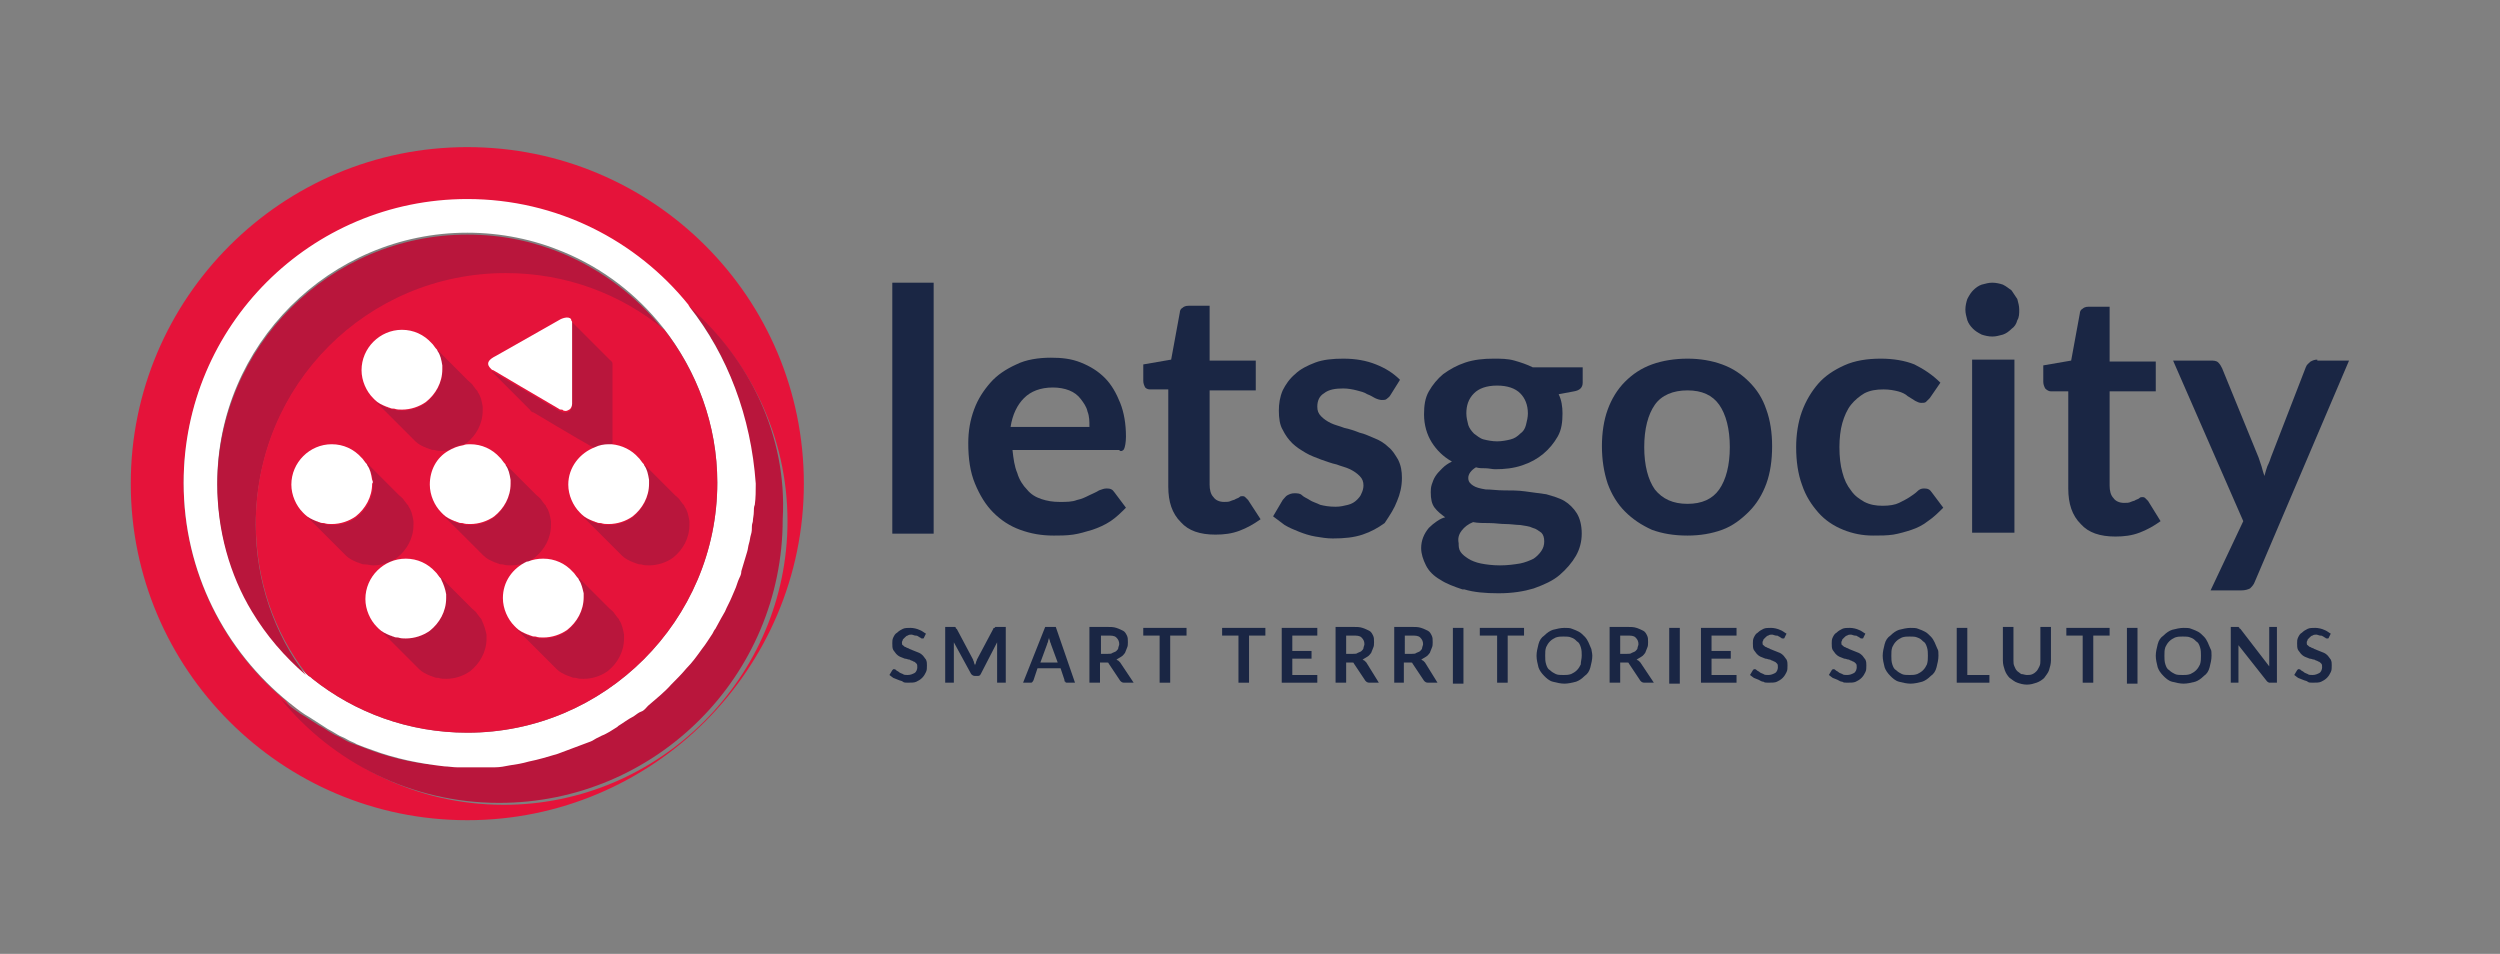
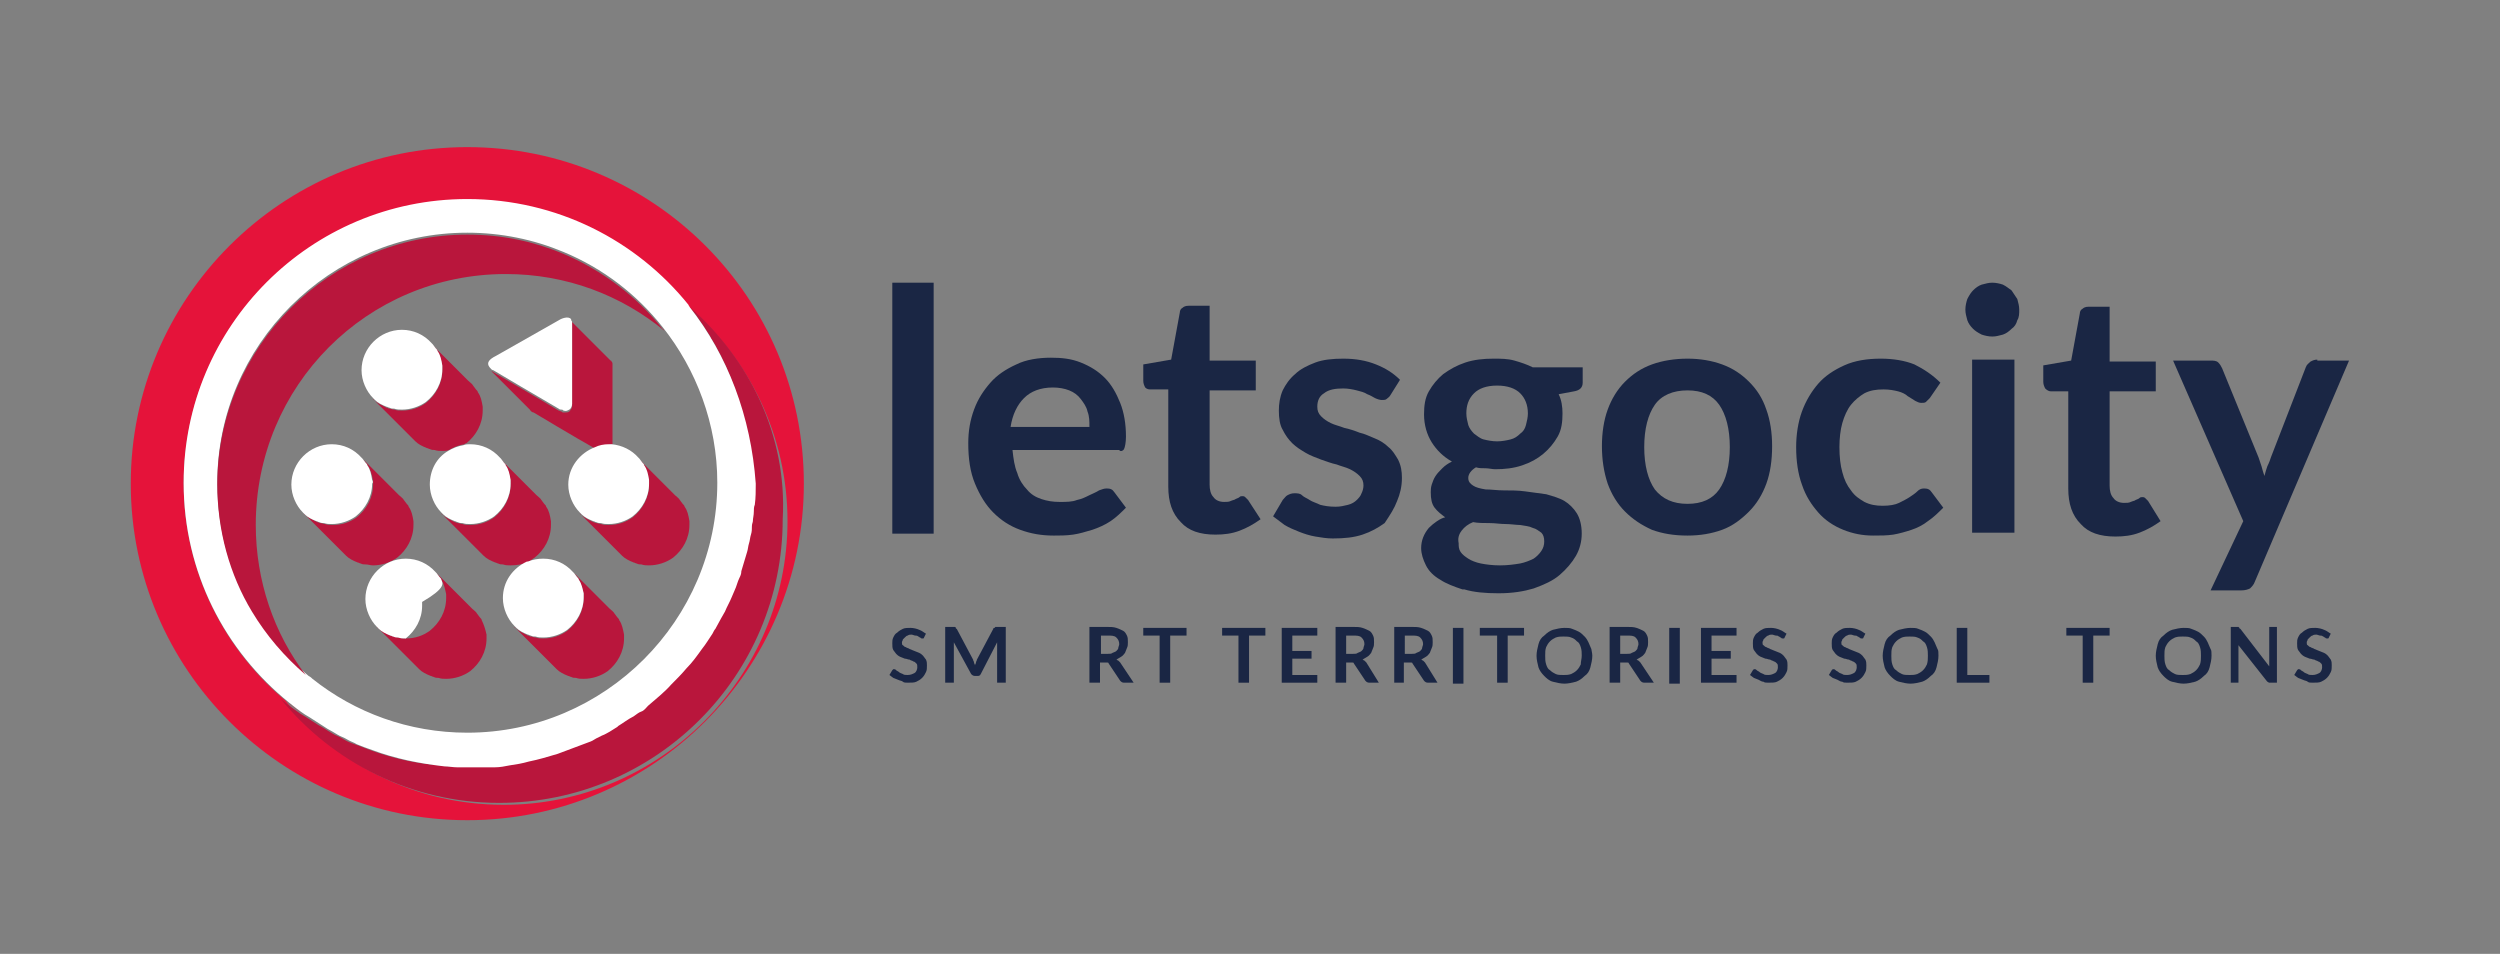
<svg xmlns="http://www.w3.org/2000/svg" version="1.1" id="Calque_1" x="0px" y="0px" viewBox="0 0 260 99.2" style="enable-background:new 0 0 260 99.2;" xml:space="preserve">
  <rect x="0" y="0" width="260" height="99.2" fill="#808080" stroke="none" />
  <style type="text/css">
	.st0{fill:#E5133A;}
	.st1{fill:#B9163C;}
	.st2{fill:#FFFFFF;}
	.st3{fill:#1A2644;}
</style>
  <g>
    <g>
      <path class="st0" d="M48.6,15.3c-19.3,0-35,15.7-35,35c0,19.3,15.7,35,35,35s35-15.7,35-35C83.6,30.9,67.9,15.3,48.6,15.3z     M52.4,83.7c-9.2,0-17.3-4.2-22.7-10.8c0.6,0.5,1.3,1,2,1.5c-0.5-0.4-1.1-0.8-1.6-1.2c-6.7-5.4-11-13.7-11-22.9    c0-16.3,13.2-29.5,29.5-29.5c9.3,0,17.5,4.3,23,11c0,0.1,0.1,0.1,0.1,0.2c4,5,6.4,11.4,6.4,18.3c0,0.7,0,1.5-0.1,2.2    c0.1-0.7,0.1-1.5,0.1-2.2c0-6.9-2.4-13.3-6.4-18.3c6.2,5.4,10.2,13.3,10.2,22.2C81.9,70.4,68.6,83.7,52.4,83.7z" />
      <path class="st1" d="M71.7,31.9c4,5,6.4,11.4,6.4,18.3c0,0.7,0,1.5-0.1,2.2c0,0.2,0,0.5-0.1,0.7c0,0.3-0.1,0.6-0.1,1    c0,0.2-0.1,0.4-0.1,0.5c0,0.3-0.1,0.6-0.1,0.9c-0.1,0.3-0.1,0.6-0.2,0.9c-0.1,0.3-0.1,0.6-0.2,0.9c-0.2,0.7-0.4,1.3-0.6,2    c-0.1,0.2-0.1,0.4-0.2,0.7c-0.2,0.4-0.3,0.9-0.5,1.3c-0.1,0.2-0.2,0.5-0.3,0.7c-0.2,0.5-0.4,1-0.7,1.5c-0.1,0.2-0.2,0.5-0.4,0.7    c-0.2,0.4-0.4,0.7-0.6,1.1c-0.1,0.2-0.2,0.4-0.3,0.5c-0.3,0.5-0.7,1.1-1.1,1.6c-0.5,0.7-1,1.4-1.6,2c-0.5,0.6-1,1.2-1.6,1.7    c-0.8,0.8-1.6,1.5-2.4,2.2c-0.2,0.2-0.5,0.4-0.7,0.6s-0.5,0.4-0.8,0.5c-0.5,0.4-1,0.7-1.6,1c0,0-0.1,0.1-0.1,0.1    c-0.3,0.2-0.5,0.3-0.8,0.5c-0.3,0.2-0.6,0.3-0.8,0.4c-0.2,0.1-0.4,0.2-0.6,0.3c-0.3,0.1-0.5,0.2-0.8,0.4c-0.3,0.1-0.5,0.2-0.8,0.3    c-0.5,0.2-1,0.4-1.6,0.6c-0.3,0.1-0.5,0.2-0.8,0.3c-1,0.3-2,0.6-3,0.8c-0.7,0.1-1.3,0.3-2,0.4c-0.5,0.1-1,0.1-1.5,0.2    c-0.2,0-0.3,0-0.5,0s-0.3,0-0.5,0c-0.3,0-0.5,0-0.8,0c-0.3,0-0.5,0-0.8,0h0h0c-0.2,0-0.4,0-0.7,0c-0.2,0-0.4,0-0.7,0    c-0.4,0-0.9,0-1.3-0.1c-2.6-0.2-5.1-0.8-7.5-1.7c-0.5-0.2-1-0.4-1.6-0.6c-0.3-0.1-0.7-0.3-1-0.5c-0.3-0.2-0.7-0.3-1-0.5    c-0.2-0.1-0.3-0.2-0.5-0.3c-0.3-0.2-0.6-0.4-1-0.6c-0.5-0.3-0.9-0.6-1.4-0.9c-0.2-0.1-0.3-0.2-0.5-0.3c0,0,0,0,0,0    c-0.7-0.5-1.4-1-2-1.5c5.4,6.6,13.6,10.8,22.7,10.8c16.3,0,29.5-13.2,29.5-29.5C81.9,45.3,77.9,37.3,71.7,31.9z" />
      <path class="st2" d="M71.7,31.9c0-0.1-0.1-0.1-0.1-0.2c-5.4-6.7-13.7-11-23-11c-16.3,0-29.5,13.2-29.5,29.5    c0,9.3,4.3,17.5,11,22.9c0.5,0.4,1,0.8,1.6,1.2c0,0,0,0,0,0c0.2,0.1,0.3,0.2,0.5,0.3c0.5,0.3,0.9,0.6,1.4,0.9    c0.3,0.2,0.6,0.4,1,0.6c0.2,0.1,0.3,0.2,0.5,0.3c0.3,0.2,0.7,0.3,1,0.5c0.3,0.2,0.7,0.3,1,0.5c0.5,0.2,1,0.4,1.6,0.6    c2.4,0.9,4.9,1.4,7.5,1.7c0.4,0,0.9,0.1,1.3,0.1c0.2,0,0.4,0,0.7,0c0.2,0,0.4,0,0.7,0c0.3,0,0.5,0,0.8,0c0.3,0,0.5,0,0.8,0    c0.2,0,0.3,0,0.5,0s0.3,0,0.5,0c0.5,0,1-0.1,1.5-0.2c0.7-0.1,1.3-0.2,2-0.4c1-0.2,2-0.5,3-0.8c0.3-0.1,0.5-0.2,0.8-0.3    c0.5-0.2,1.1-0.4,1.6-0.6c0.3-0.1,0.5-0.2,0.8-0.3c0.3-0.1,0.5-0.2,0.8-0.4c0.2-0.1,0.4-0.2,0.6-0.3c0.3-0.1,0.6-0.3,0.8-0.4    c0.3-0.2,0.5-0.3,0.8-0.5c0,0,0.1-0.1,0.1-0.1c0.5-0.3,1-0.7,1.6-1c0.3-0.2,0.5-0.4,0.8-0.5s0.5-0.4,0.7-0.6    c0.8-0.7,1.7-1.4,2.4-2.2c0.5-0.5,1.1-1.1,1.6-1.7c0.6-0.6,1.1-1.3,1.6-2c0.4-0.5,0.7-1,1.1-1.6c0.1-0.2,0.2-0.4,0.3-0.5    c0.2-0.4,0.4-0.7,0.6-1.1c0.1-0.2,0.3-0.5,0.4-0.7c0.2-0.5,0.5-1,0.7-1.5c0.1-0.2,0.2-0.5,0.3-0.7c0.2-0.4,0.3-0.9,0.5-1.3    c0.1-0.2,0.2-0.4,0.2-0.7c0.2-0.7,0.4-1.3,0.6-2c0.1-0.3,0.1-0.6,0.2-0.9c0.1-0.3,0.1-0.6,0.2-0.9c0.1-0.3,0.1-0.6,0.1-0.9    c0-0.2,0.1-0.4,0.1-0.5c0-0.3,0.1-0.6,0.1-1c0-0.2,0-0.5,0.1-0.7c0.1-0.7,0.1-1.5,0.1-2.2C78.1,43.3,75.7,37,71.7,31.9z     M32.5,70.6c-0.1-0.1-0.2-0.2-0.4-0.3c-2.3-1.9-4.3-4.2-5.9-6.9c-2.3-3.9-3.6-8.4-3.6-13.2c0-14.3,11.7-26,26-26    c3.5,0,6.9,0.7,10,2c0,0,0,0,0,0c4.1,1.7,7.6,4.4,10.3,7.8c3.5,4.4,5.7,10.1,5.7,16.2c0,14.3-11.7,26-26,26    C42.5,76.2,36.9,74.1,32.5,70.6z" />
      <path class="st1" d="M52.6,28.5c6.3,0,12,2.2,16.5,5.9c-0.1-0.1-0.1-0.2-0.2-0.2c-2.7-3.4-6.3-6.1-10.3-7.8c0,0,0,0,0,0    c-3.1-1.3-6.4-2-10-2c-14.3,0-26,11.7-26,26c0,4.8,1.3,9.4,3.6,13.2c1.5,2.5,3.4,4.7,5.6,6.6c-3.3-4.3-5.2-9.8-5.2-15.6    C26.6,40.1,38.2,28.5,52.6,28.5z" />
-       <path class="st0" d="M32.5,70.6c4.4,3.5,10,5.6,16.1,5.6c14.3,0,26-11.7,26-26c0-6-2.1-11.5-5.5-15.9c-4.5-3.7-10.2-5.9-16.5-5.9    c-14.4,0-26,11.6-26,26c0,5.9,1.9,11.3,5.2,15.6c0.1,0.1,0.2,0.2,0.3,0.3C32.3,70.4,32.4,70.5,32.5,70.6z" />
      <path class="st1" d="M63.7,46.2C63.7,46.2,63.7,46.2,63.7,46.2l0-8.1c0-0.1,0-0.2,0-0.3c0-0.1-0.1-0.2-0.1-0.2c0,0,0,0,0,0l0,0    l0,0c0,0,0-0.1-0.1-0.1l-4.1-4.1l0,0c0,0,0,0,0,0.1c0,0.1,0.1,0.1,0.1,0.2c0,0.1,0,0.2,0,0.3v8.1c0,0,0,0,0,0.1    c0,0.2-0.1,0.4-0.3,0.6c-0.1,0.1-0.3,0.1-0.6,0.1c-0.1,0-0.1,0-0.2-0.1c0,0,0,0,0,0c-0.1,0-0.2-0.1-0.3-0.1c-1.3-0.8-6.8-4-6.8-4    s0,0,0,0c0,0-0.1-0.1-0.2-0.1l4,4c0.1,0.2,0.3,0.3,0.4,0.3c0,0,0,0,0,0s4.5,2.7,6.3,3.7c0.4-0.2,0.9-0.3,1.4-0.3    C63.4,46.2,63.6,46.2,63.7,46.2z" />
      <path class="st1" d="M48.5,46.1c1-0.8,1.7-2,1.7-3.4c0-0.2,0-0.3,0-0.4c-0.1-0.6-0.2-1.1-0.5-1.5c0-0.1-0.1-0.2-0.2-0.3    c-0.1-0.1-0.2-0.3-0.3-0.4c-0.1-0.2-0.3-0.3-0.5-0.5l-3.8-3.8c0,0,0.1,0.1,0.1,0.1c0.1,0.1,0.2,0.3,0.3,0.4    c0.1,0.1,0.1,0.2,0.2,0.3c0.3,0.5,0.4,1,0.5,1.5c0,0.1,0,0.3,0,0.4c0,1.4-0.7,2.6-1.7,3.4c-0.7,0.5-1.5,0.8-2.5,0.8    c-0.3,0-0.5,0-0.8-0.1c-0.2,0-0.3-0.1-0.5-0.1c-0.1,0-0.2-0.1-0.3-0.1c0,0,0,0,0,0c-0.4-0.2-0.8-0.4-1.2-0.7    c-0.1-0.1-0.2-0.1-0.2-0.2l0,0l4.1,4.1c0.1,0.1,0.2,0.2,0.3,0.3c0.3,0.3,0.7,0.5,1.2,0.7c0,0,0,0,0,0c0.1,0,0.2,0.1,0.3,0.1    c0.2,0.1,0.3,0.1,0.5,0.1c0.3,0.1,0.5,0.1,0.8,0.1c0.2,0,0.5,0,0.7-0.1c0.5-0.3,1-0.5,1.6-0.6C48.3,46.2,48.4,46.1,48.5,46.1z" />
      <path class="st1" d="M38.8,58.8c0.9,0,1.8-0.3,2.5-0.8c1-0.8,1.7-2,1.7-3.4c0-0.2,0-0.3,0-0.4c-0.1-0.6-0.2-1.1-0.5-1.5    c0-0.1-0.1-0.2-0.2-0.3c-0.1-0.1-0.2-0.3-0.3-0.4c-0.1-0.2-0.3-0.3-0.5-0.5l-3.8-3.8c0,0,0.1,0.1,0.1,0.1c0.1,0.1,0.2,0.3,0.3,0.4    c0.1,0.1,0.1,0.2,0.2,0.3c0.3,0.5,0.4,1,0.5,1.5c0,0.1,0,0.3,0,0.4c0,1.4-0.7,2.6-1.7,3.4c-0.7,0.5-1.5,0.8-2.5,0.8    c-0.3,0-0.5,0-0.8-0.1c-0.2,0-0.3-0.1-0.5-0.1c-0.1,0-0.2-0.1-0.3-0.1c0,0,0,0,0,0c-0.4-0.2-0.8-0.4-1.2-0.7    c-0.1-0.1-0.2-0.1-0.2-0.2l0,0l4.1,4.1c0.1,0.1,0.2,0.2,0.3,0.3c0.3,0.3,0.7,0.5,1.2,0.7c0,0,0,0,0,0c0.1,0,0.2,0.1,0.3,0.1    c0.2,0.1,0.3,0.1,0.5,0.1C38.3,58.7,38.5,58.8,38.8,58.8z" />
      <path class="st1" d="M50.1,64.5c0-0.1-0.1-0.2-0.2-0.3c-0.1-0.1-0.2-0.3-0.3-0.4c-0.1-0.2-0.3-0.3-0.5-0.5l-3.8-3.8    c0,0,0.1,0.1,0.1,0.1c0.1,0.1,0.2,0.3,0.3,0.4c0.1,0.1,0.1,0.2,0.2,0.3c0.3,0.5,0.4,1,0.5,1.5c0,0.1,0,0.3,0,0.4    c0,1.4-0.7,2.6-1.7,3.4c-0.7,0.5-1.5,0.8-2.5,0.8c-0.3,0-0.5,0-0.8-0.1c-0.2,0-0.3-0.1-0.5-0.1c-0.1,0-0.2-0.1-0.3-0.1    c0,0,0,0,0,0c-0.4-0.2-0.8-0.4-1.2-0.7c-0.1-0.1-0.2-0.1-0.2-0.2l0,0l4.1,4.1c0.1,0.1,0.2,0.2,0.3,0.3c0.3,0.3,0.7,0.5,1.2,0.7    c0,0,0,0,0,0c0.1,0,0.2,0.1,0.3,0.1c0.2,0.1,0.3,0.1,0.5,0.1c0.3,0.1,0.5,0.1,0.8,0.1c0.9,0,1.8-0.3,2.5-0.8c1-0.8,1.7-2,1.7-3.4    c0-0.2,0-0.3,0-0.4C50.5,65.5,50.3,64.9,50.1,64.5z" />
      <path class="st1" d="M71.7,54.2c-0.1-0.6-0.2-1.1-0.5-1.5c0-0.1-0.1-0.2-0.2-0.3c-0.1-0.1-0.2-0.3-0.3-0.4    c-0.1-0.2-0.3-0.3-0.5-0.5l-3.8-3.8c0,0,0.1,0.1,0.1,0.1c0.1,0.1,0.2,0.3,0.3,0.4c0.1,0.1,0.1,0.2,0.2,0.3c0.3,0.5,0.4,1,0.5,1.5    c0,0.1,0,0.3,0,0.4c0,1.4-0.7,2.6-1.7,3.4c-0.7,0.5-1.5,0.8-2.5,0.8c-0.3,0-0.5,0-0.8-0.1c-0.2,0-0.3-0.1-0.5-0.1    c-0.1,0-0.2-0.1-0.3-0.1c0,0,0,0,0,0c-0.4-0.2-0.8-0.4-1.2-0.7c-0.1-0.1-0.2-0.1-0.2-0.2l0,0l4.1,4.1c0.1,0.1,0.2,0.2,0.3,0.3    c0.3,0.3,0.7,0.5,1.2,0.7c0,0,0,0,0,0c0.1,0,0.2,0.1,0.3,0.1c0.2,0.1,0.3,0.1,0.5,0.1c0.3,0.1,0.5,0.1,0.8,0.1    c0.9,0,1.8-0.3,2.5-0.8c1-0.8,1.7-2,1.7-3.4C71.7,54.5,71.7,54.3,71.7,54.2z" />
      <path class="st1" d="M55.6,58c1-0.8,1.7-2,1.7-3.4c0-0.2,0-0.3,0-0.4c-0.1-0.6-0.2-1.1-0.5-1.5c0-0.1-0.1-0.2-0.2-0.3    c-0.1-0.1-0.2-0.3-0.3-0.4c-0.1-0.2-0.3-0.3-0.5-0.5l-3.8-3.8c0,0,0.1,0.1,0.1,0.1c0.1,0.1,0.2,0.3,0.3,0.4    c0.1,0.1,0.1,0.2,0.2,0.3c0.3,0.5,0.4,1,0.5,1.5c0,0.1,0,0.3,0,0.4c0,1.4-0.7,2.6-1.7,3.4c-0.7,0.5-1.5,0.8-2.5,0.8    c-0.3,0-0.5,0-0.8-0.1c-0.2,0-0.3-0.1-0.5-0.1c-0.1,0-0.2-0.1-0.3-0.1c0,0,0,0,0,0c-0.4-0.2-0.8-0.4-1.2-0.7    c-0.1-0.1-0.2-0.1-0.2-0.2l0,0l4.1,4.1c0.1,0.1,0.2,0.2,0.3,0.3c0.3,0.3,0.7,0.5,1.2,0.7c0,0,0,0,0,0c0.1,0,0.2,0.1,0.3,0.1    c0.2,0.1,0.3,0.1,0.5,0.1c0.3,0.1,0.5,0.1,0.8,0.1c0.6,0,1.2-0.1,1.7-0.3c0,0,0.1,0,0.1,0C55.2,58.3,55.4,58.1,55.6,58z" />
      <path class="st1" d="M64.4,64.5c0-0.1-0.1-0.2-0.2-0.3c-0.1-0.1-0.2-0.3-0.3-0.4c-0.1-0.2-0.3-0.3-0.5-0.5l-3.8-3.8    c0,0,0.1,0.1,0.1,0.1c0.1,0.1,0.2,0.3,0.3,0.4c0.1,0.1,0.1,0.2,0.2,0.3c0.3,0.5,0.4,1,0.5,1.5c0,0.1,0,0.3,0,0.4    c0,1.4-0.7,2.6-1.7,3.4c-0.7,0.5-1.5,0.8-2.5,0.8c-0.3,0-0.5,0-0.8-0.1c-0.2,0-0.3-0.1-0.5-0.1c-0.1,0-0.2-0.1-0.3-0.1    c0,0,0,0,0,0c-0.4-0.2-0.8-0.4-1.2-0.7c-0.1-0.1-0.2-0.1-0.2-0.2l0,0l4.1,4.1c0.1,0.1,0.2,0.2,0.3,0.3c0.3,0.3,0.7,0.5,1.2,0.7    c0,0,0,0,0,0c0.1,0,0.2,0.1,0.3,0.1c0.2,0.1,0.3,0.1,0.5,0.1c0.3,0.1,0.5,0.1,0.8,0.1c0.9,0,1.8-0.3,2.5-0.8c1-0.8,1.7-2,1.7-3.4    c0-0.2,0-0.3,0-0.4C64.8,65.5,64.7,64.9,64.4,64.5z" />
      <g>
        <path class="st2" d="M39,41.6c0.3,0.3,0.7,0.5,1.2,0.7c0,0,0,0,0,0c0.1,0,0.2,0.1,0.3,0.1c0.2,0.1,0.3,0.1,0.5,0.1     c0.3,0.1,0.5,0.1,0.8,0.1c0.9,0,1.8-0.3,2.5-0.8c1-0.8,1.7-2,1.7-3.4c0-0.2,0-0.3,0-0.4c-0.1-0.6-0.2-1.1-0.5-1.5     c0-0.1-0.1-0.2-0.2-0.3c-0.1-0.1-0.2-0.3-0.3-0.4c0,0-0.1-0.1-0.1-0.1c-0.8-0.9-1.9-1.4-3.1-1.4c-2.3,0-4.2,1.9-4.2,4.2     c0,1.1,0.5,2.2,1.2,2.9C38.9,41.5,39,41.6,39,41.6z" />
        <path class="st2" d="M38.7,49.9c-0.1-0.6-0.2-1.1-0.5-1.5c0-0.1-0.1-0.2-0.2-0.3c-0.1-0.1-0.2-0.3-0.3-0.4c0,0-0.1-0.1-0.1-0.1     c-0.8-0.9-1.9-1.4-3.1-1.4c-2.3,0-4.2,1.9-4.2,4.2c0,1.1,0.5,2.2,1.2,2.9c0.1,0.1,0.1,0.1,0.2,0.2c0.3,0.3,0.7,0.5,1.2,0.7     c0,0,0,0,0,0c0.1,0,0.2,0.1,0.3,0.1c0.2,0.1,0.3,0.1,0.5,0.1c0.3,0.1,0.5,0.1,0.8,0.1c0.9,0,1.8-0.3,2.5-0.8c1-0.8,1.7-2,1.7-3.4     C38.8,50.2,38.8,50.1,38.7,49.9z" />
-         <path class="st2" d="M45.9,60.3c0-0.1-0.1-0.2-0.2-0.3c-0.1-0.1-0.2-0.3-0.3-0.4c0,0-0.1-0.1-0.1-0.1c-0.8-0.9-1.9-1.4-3.1-1.4     c-2.3,0-4.2,1.9-4.2,4.2c0,1.1,0.5,2.2,1.2,2.9c0.1,0.1,0.1,0.1,0.2,0.2c0.3,0.3,0.7,0.5,1.2,0.7c0,0,0,0,0,0     c0.1,0,0.2,0.1,0.3,0.1c0.2,0.1,0.3,0.1,0.5,0.1c0.3,0.1,0.5,0.1,0.8,0.1c0.9,0,1.8-0.3,2.5-0.8c1-0.8,1.7-2,1.7-3.4     c0-0.2,0-0.3,0-0.4C46.3,61.2,46.1,60.7,45.9,60.3z" />
+         <path class="st2" d="M45.9,60.3c0-0.1-0.1-0.2-0.2-0.3c-0.1-0.1-0.2-0.3-0.3-0.4c0,0-0.1-0.1-0.1-0.1c-0.8-0.9-1.9-1.4-3.1-1.4     c-2.3,0-4.2,1.9-4.2,4.2c0,1.1,0.5,2.2,1.2,2.9c0.1,0.1,0.1,0.1,0.2,0.2c0.3,0.3,0.7,0.5,1.2,0.7c0,0,0,0,0,0     c0.1,0,0.2,0.1,0.3,0.1c0.2,0.1,0.3,0.1,0.5,0.1c0.3,0.1,0.5,0.1,0.8,0.1c1-0.8,1.7-2,1.7-3.4     c0-0.2,0-0.3,0-0.4C46.3,61.2,46.1,60.7,45.9,60.3z" />
        <path class="st2" d="M67.5,49.9c-0.1-0.6-0.2-1.1-0.5-1.5c0-0.1-0.1-0.2-0.2-0.3c-0.1-0.1-0.2-0.3-0.3-0.4c0,0-0.1-0.1-0.1-0.1     c-0.7-0.8-1.7-1.3-2.8-1.4c-0.1,0-0.2,0-0.3,0c-0.5,0-1,0.1-1.4,0.3c-1.6,0.6-2.8,2.1-2.8,3.9c0,1.1,0.5,2.2,1.2,2.9     c0.1,0.1,0.1,0.1,0.2,0.2c0.3,0.3,0.7,0.5,1.2,0.7c0,0,0,0,0,0c0.1,0,0.2,0.1,0.3,0.1c0.2,0.1,0.3,0.1,0.5,0.1     c0.3,0.1,0.5,0.1,0.8,0.1c0.9,0,1.8-0.3,2.5-0.8c1-0.8,1.7-2,1.7-3.4C67.5,50.2,67.5,50.1,67.5,49.9z" />
        <path class="st2" d="M50.8,38c0.1,0.2,0.2,0.3,0.3,0.4c0.1,0.1,0.2,0.1,0.2,0.1c0,0,0,0,0,0s5.4,3.2,6.8,4     c0.1,0.1,0.2,0.1,0.3,0.1c0,0,0,0,0,0c0.1,0,0.1,0,0.2,0.1c0.3,0.1,0.4,0,0.6-0.1c0.2-0.1,0.3-0.4,0.3-0.6c0-0.1,0-0.1,0-0.1     v-8.1c0-0.1,0-0.2,0-0.3c0-0.1-0.1-0.2-0.1-0.2c0,0,0,0,0-0.1c-0.3-0.4-1.1,0-1.1,0l-6.7,3.8C50.8,37.4,50.7,37.7,50.8,38     C50.8,38,50.8,38,50.8,38z" />
        <path class="st2" d="M53.1,49.9c-0.1-0.6-0.2-1.1-0.5-1.5c0-0.1-0.1-0.2-0.2-0.3c-0.1-0.1-0.2-0.3-0.3-0.4c0,0-0.1-0.1-0.1-0.1     c-0.8-0.9-1.9-1.4-3.1-1.4c-0.2,0-0.5,0-0.7,0.1c-0.6,0.1-1.1,0.3-1.6,0.6c-1.2,0.7-1.9,2-1.9,3.5c0,1.1,0.5,2.2,1.2,2.9     c0.1,0.1,0.1,0.1,0.2,0.2c0.3,0.3,0.7,0.5,1.2,0.7c0,0,0,0,0,0c0.1,0,0.2,0.1,0.3,0.1c0.2,0.1,0.3,0.1,0.5,0.1     c0.3,0.1,0.5,0.1,0.8,0.1c0.9,0,1.8-0.3,2.5-0.8c1-0.8,1.7-2,1.7-3.4C53.1,50.2,53.1,50.1,53.1,49.9z" />
        <path class="st2" d="M60.2,60.3c0-0.1-0.1-0.2-0.2-0.3c-0.1-0.1-0.2-0.3-0.3-0.4c0,0-0.1-0.1-0.1-0.1c-0.8-0.9-1.9-1.4-3.1-1.4     c-0.6,0-1.1,0.1-1.6,0.3c0,0-0.1,0-0.1,0c-1.5,0.7-2.5,2.1-2.5,3.8c0,1.1,0.5,2.2,1.2,2.9c0.1,0.1,0.1,0.1,0.2,0.2     c0.3,0.3,0.7,0.5,1.2,0.7c0,0,0,0,0,0c0.1,0,0.2,0.1,0.3,0.1c0.2,0.1,0.3,0.1,0.5,0.1c0.3,0.1,0.5,0.1,0.8,0.1     c0.9,0,1.8-0.3,2.5-0.8c1-0.8,1.7-2,1.7-3.4c0-0.2,0-0.3,0-0.4C60.6,61.3,60.5,60.7,60.2,60.3z" />
      </g>
    </g>
    <g>
      <rect x="92.8" y="29.4" class="st3" width="4.3" height="26.1" />
      <path class="st3" d="M116.9,46.7c0.1-0.2,0.2-0.7,0.2-1.3c0-1.3-0.2-2.5-0.6-3.5c-0.4-1-0.9-1.9-1.6-2.6c-0.7-0.7-1.5-1.2-2.5-1.6    c-1-0.4-2-0.5-3.1-0.5c-1.3,0-2.6,0.2-3.6,0.7c-1.1,0.5-2,1.1-2.7,1.9c-0.7,0.8-1.3,1.7-1.7,2.8c-0.4,1.1-0.6,2.2-0.6,3.5    c0,1.6,0.2,3,0.7,4.2c0.5,1.2,1.1,2.2,1.9,3c0.8,0.8,1.7,1.4,2.8,1.8c1.1,0.4,2.2,0.6,3.5,0.6c0.6,0,1.3,0,2-0.1    c0.7-0.1,1.3-0.3,2-0.5c0.6-0.2,1.3-0.5,1.9-0.9c0.6-0.4,1.1-0.9,1.6-1.4l-1.2-1.6c-0.2-0.3-0.4-0.4-0.8-0.4    c-0.3,0-0.5,0.1-0.8,0.2c-0.3,0.2-0.6,0.3-1,0.5c-0.4,0.2-0.8,0.4-1.3,0.5c-0.5,0.2-1.1,0.2-1.8,0.2c-0.7,0-1.3-0.1-1.9-0.3    c-0.6-0.2-1.1-0.5-1.5-1c-0.4-0.4-0.8-1-1-1.7c-0.3-0.7-0.4-1.5-0.5-2.4h11.1C116.5,47,116.8,46.9,116.9,46.7 M105.1,44.4    c0.2-1.3,0.7-2.3,1.4-3c0.7-0.7,1.7-1.1,3-1.1c0.6,0,1.2,0.1,1.7,0.3c0.5,0.2,0.9,0.5,1.2,0.9c0.3,0.4,0.6,0.8,0.7,1.3    c0.2,0.5,0.2,1,0.2,1.6H105.1z" />
      <path class="st3" d="M129.8,52c-0.1-0.1-0.2-0.2-0.3-0.3c-0.1-0.1-0.2-0.1-0.3-0.1c-0.1,0-0.2,0-0.3,0.1c-0.1,0.1-0.2,0.1-0.4,0.2    c-0.1,0.1-0.3,0.1-0.5,0.2c-0.2,0.1-0.4,0.1-0.7,0.1c-0.5,0-0.9-0.2-1.1-0.5c-0.3-0.3-0.4-0.8-0.4-1.3v-9.8h4.8v-3.1h-4.8v-5.7    h-2.2c-0.3,0-0.5,0.1-0.6,0.2c-0.2,0.1-0.3,0.3-0.3,0.5l-0.9,4.9l-2.9,0.5v1.7c0,0.3,0.1,0.5,0.2,0.7c0.2,0.2,0.4,0.2,0.6,0.2h1.8    v10.1c0,1.6,0.4,2.8,1.3,3.7c0.8,0.9,2,1.3,3.6,1.3c0.9,0,1.7-0.1,2.5-0.4c0.8-0.3,1.5-0.7,2.2-1.2L129.8,52z" />
      <path class="st3" d="M145.3,52.1c0.3-0.7,0.5-1.5,0.5-2.4c0-0.7-0.1-1.3-0.4-1.9c-0.3-0.5-0.6-1-1-1.3c-0.4-0.4-0.9-0.7-1.4-0.9    c-0.5-0.2-1.1-0.5-1.6-0.6c-0.5-0.2-1.1-0.4-1.6-0.5c-0.5-0.2-1-0.3-1.4-0.5c-0.4-0.2-0.7-0.4-1-0.7c-0.3-0.3-0.4-0.6-0.4-1    c0-0.6,0.2-1.1,0.7-1.4c0.5-0.4,1.2-0.5,2-0.5c0.5,0,1,0.1,1.4,0.2c0.4,0.1,0.8,0.2,1.1,0.4c0.3,0.1,0.6,0.3,0.8,0.4    c0.2,0.1,0.5,0.2,0.7,0.2c0.2,0,0.4,0,0.5-0.1c0.1-0.1,0.3-0.2,0.4-0.4l1-1.6c-0.7-0.7-1.5-1.2-2.5-1.6c-1-0.4-2.1-0.6-3.4-0.6    c-1.1,0-2.1,0.1-2.9,0.4c-0.8,0.3-1.6,0.7-2.1,1.2c-0.6,0.5-1,1.1-1.3,1.7c-0.3,0.7-0.4,1.4-0.4,2.1c0,0.8,0.1,1.5,0.4,2    c0.3,0.6,0.6,1,1,1.4c0.4,0.4,0.9,0.7,1.4,1c0.5,0.3,1.1,0.5,1.6,0.7c0.6,0.2,1.1,0.4,1.6,0.5c0.5,0.2,1,0.3,1.4,0.5    c0.4,0.2,0.7,0.4,1,0.7c0.3,0.3,0.4,0.6,0.4,1c0,0.3-0.1,0.6-0.2,0.8c-0.1,0.3-0.3,0.5-0.5,0.7c-0.2,0.2-0.5,0.4-0.9,0.5    c-0.4,0.1-0.8,0.2-1.3,0.2c-0.7,0-1.2-0.1-1.6-0.2c-0.4-0.2-0.8-0.3-1.1-0.5c-0.3-0.2-0.6-0.3-0.8-0.5c-0.2-0.2-0.5-0.2-0.8-0.2    c-0.3,0-0.5,0.1-0.7,0.2c-0.2,0.1-0.3,0.3-0.5,0.5l-1,1.7c0.4,0.3,0.8,0.6,1.2,0.9c0.5,0.3,1,0.5,1.5,0.7c0.5,0.2,1.1,0.4,1.7,0.5    c0.6,0.1,1.2,0.2,1.8,0.2c1.2,0,2.2-0.1,3.1-0.4c0.9-0.3,1.6-0.7,2.3-1.2C144.6,53.5,145,52.9,145.3,52.1" />
      <path class="st3" d="M148.6,54.9c-0.5,0.6-0.8,1.3-0.8,2.1c0,0.6,0.2,1.2,0.5,1.8c0.3,0.6,0.8,1.1,1.5,1.5c0.6,0.4,1.4,0.7,2.3,1    c0.1,0,0.1,0,0.2,0c1,0.3,2.2,0.4,3.5,0.4c0,0,0,0,0.1,0c1.4,0,2.6-0.2,3.6-0.5c1.1-0.4,2-0.8,2.7-1.4c0.7-0.6,1.3-1.3,1.7-2    c0.4-0.7,0.6-1.5,0.6-2.3c0-0.9-0.2-1.6-0.5-2.1c-0.3-0.5-0.8-1-1.3-1.3c-0.5-0.3-1.2-0.5-1.9-0.7c-0.7-0.1-1.4-0.2-2.2-0.3    c-0.7-0.1-1.5-0.1-2.2-0.1c-0.7,0-1.3-0.1-1.9-0.1c-0.6-0.1-1-0.2-1.3-0.4c-0.3-0.2-0.5-0.4-0.5-0.8c0-0.4,0.3-0.8,0.8-1.1    c0.3,0.1,0.6,0.1,1,0.1c0.3,0,0.7,0.1,1,0.1c1,0,1.9-0.1,2.8-0.4c0.9-0.3,1.6-0.7,2.2-1.2c0.6-0.5,1.1-1.1,1.5-1.8    c0.4-0.7,0.5-1.5,0.5-2.4c0-0.7-0.1-1.4-0.4-2l1.6-0.3c0.6-0.1,0.9-0.4,0.9-0.9v-1.6h-5.2c-0.6-0.3-1.2-0.5-1.9-0.7    c-0.7-0.2-1.4-0.2-2.2-0.2c-1,0-2,0.1-2.9,0.4c-0.9,0.3-1.6,0.7-2.3,1.2c-0.6,0.5-1.1,1.1-1.5,1.8c-0.4,0.7-0.5,1.5-0.5,2.4    c0,1.1,0.3,2.1,0.8,2.9c0.5,0.8,1.2,1.5,2.1,2c-0.4,0.2-0.7,0.4-1,0.7c-0.3,0.3-0.5,0.5-0.7,0.8c-0.2,0.3-0.3,0.6-0.4,0.9    c-0.1,0.3-0.1,0.6-0.1,0.8c0,0.7,0.1,1.2,0.4,1.6c0.3,0.4,0.7,0.7,1.1,1C149.8,53.9,149.1,54.4,148.6,54.9 M153.3,40.9    c0.5-0.5,1.3-0.8,2.4-0.8c1.1,0,1.9,0.3,2.4,0.8c0.5,0.5,0.8,1.2,0.8,2.1c0,0.4-0.1,0.8-0.2,1.2c-0.1,0.4-0.3,0.7-0.6,0.9    c-0.3,0.3-0.6,0.5-1,0.6c-0.4,0.1-0.9,0.2-1.4,0.2c-0.5,0-1-0.1-1.4-0.2c-0.4-0.1-0.7-0.4-1-0.6c-0.3-0.3-0.5-0.6-0.6-0.9    c-0.1-0.4-0.2-0.8-0.2-1.2C152.5,42.2,152.7,41.5,153.3,40.9 M152,55.2c0.3-0.4,0.7-0.7,1.2-0.9c0.5,0.1,1.1,0.1,1.7,0.1    c0.6,0,1.1,0.1,1.7,0.1c0.5,0,1.1,0.1,1.5,0.1c0.5,0.1,0.9,0.1,1.3,0.3c0.4,0.1,0.6,0.3,0.9,0.5c0.2,0.2,0.3,0.5,0.3,0.9    s-0.1,0.7-0.3,1c-0.2,0.3-0.5,0.6-0.8,0.8c-0.4,0.2-0.9,0.4-1.4,0.5c-0.6,0.1-1.3,0.2-2.1,0.2c-0.8,0-1.5-0.1-2-0.2    s-1-0.3-1.3-0.5c-0.3-0.2-0.6-0.4-0.8-0.7c-0.2-0.3-0.2-0.6-0.2-0.9C151.6,56,151.7,55.6,152,55.2" />
      <path class="st3" d="M181.9,39.7c-0.8-0.8-1.7-1.4-2.8-1.8c-1.1-0.4-2.3-0.6-3.6-0.6c-1.3,0-2.6,0.2-3.7,0.6c-1.1,0.4-2,1-2.8,1.8    c-0.8,0.8-1.4,1.8-1.8,2.9c-0.4,1.1-0.6,2.4-0.6,3.8c0,1.4,0.2,2.7,0.6,3.9c0.4,1.1,1,2.1,1.8,2.9c0.8,0.8,1.7,1.4,2.8,1.9    c1.1,0.4,2.3,0.6,3.7,0.6c1.3,0,2.5-0.2,3.6-0.6c1.1-0.4,2-1.1,2.8-1.9c0.8-0.8,1.4-1.8,1.8-2.9c0.4-1.1,0.6-2.4,0.6-3.9    c0-1.4-0.2-2.7-0.6-3.8C183.3,41.4,182.7,40.5,181.9,39.7 M178.8,50.9c-0.7,1-1.8,1.5-3.3,1.5c-1.5,0-2.6-0.5-3.4-1.5    c-0.7-1-1.1-2.5-1.1-4.4c0-1.9,0.4-3.4,1.1-4.4c0.7-1,1.9-1.5,3.4-1.5c1.5,0,2.6,0.5,3.3,1.5c0.7,1,1.1,2.5,1.1,4.4    C179.9,48.4,179.5,49.9,178.8,50.9" />
      <path class="st3" d="M196.9,55.6c0.6-0.1,1.3-0.3,1.9-0.5c0.6-0.2,1.2-0.5,1.7-0.9c0.6-0.4,1.1-0.9,1.6-1.4l-1.2-1.6    c-0.2-0.3-0.4-0.4-0.8-0.4c-0.3,0-0.5,0.1-0.7,0.3c-0.2,0.2-0.5,0.4-0.8,0.6c-0.3,0.2-0.7,0.4-1.1,0.6c-0.4,0.2-1,0.3-1.7,0.3    c-0.7,0-1.3-0.1-1.9-0.4c-0.5-0.3-1-0.6-1.4-1.2c-0.4-0.5-0.7-1.1-0.9-1.9c-0.2-0.7-0.3-1.6-0.3-2.6c0-0.9,0.1-1.8,0.3-2.5    c0.2-0.7,0.5-1.4,0.9-1.9c0.4-0.5,0.9-0.9,1.4-1.2c0.6-0.3,1.2-0.4,2-0.4c0.6,0,1.1,0.1,1.5,0.2c0.4,0.1,0.8,0.3,1,0.5    c0.3,0.2,0.5,0.3,0.8,0.5c0.2,0.1,0.4,0.2,0.6,0.2c0.2,0,0.4,0,0.5-0.1c0.1-0.1,0.2-0.2,0.4-0.4l1.1-1.6c-0.8-0.8-1.7-1.4-2.7-1.9    c-1-0.4-2.2-0.6-3.5-0.6c-1.4,0-2.7,0.2-3.8,0.7c-1.1,0.5-2,1.1-2.7,1.9c-0.7,0.8-1.3,1.8-1.7,2.9c-0.4,1.1-0.6,2.4-0.6,3.7    c0,1.5,0.2,2.8,0.6,3.9c0.4,1.2,1,2.1,1.7,2.9c0.7,0.8,1.6,1.4,2.6,1.8c1,0.4,2,0.6,3.1,0.6C195.6,55.7,196.2,55.7,196.9,55.6" />
      <path class="st3" d="M209.2,30.2c-0.3-0.2-0.5-0.4-0.9-0.6c-0.3-0.1-0.7-0.2-1.1-0.2c-0.4,0-0.7,0.1-1.1,0.2    c-0.3,0.1-0.6,0.3-0.9,0.6c-0.2,0.2-0.4,0.5-0.6,0.9c-0.1,0.3-0.2,0.7-0.2,1.1c0,0.4,0.1,0.7,0.2,1.1c0.1,0.3,0.3,0.6,0.6,0.9    c0.2,0.2,0.5,0.4,0.9,0.6c0.3,0.1,0.7,0.2,1.1,0.2c0.4,0,0.7-0.1,1.1-0.2c0.3-0.1,0.6-0.3,0.9-0.6c0.3-0.2,0.5-0.5,0.6-0.9    c0.2-0.3,0.2-0.7,0.2-1.1c0-0.4-0.1-0.7-0.2-1.1C209.6,30.8,209.4,30.5,209.2,30.2" />
      <rect x="205.1" y="37.4" class="st3" width="4.4" height="18" />
      <path class="st3" d="M213.3,40.7h1.8v10.1c0,1.6,0.4,2.8,1.3,3.7c0.8,0.9,2,1.3,3.6,1.3c0.9,0,1.7-0.1,2.5-0.4    c0.8-0.3,1.5-0.7,2.2-1.2l-1.3-2.1c-0.1-0.1-0.2-0.2-0.3-0.3c-0.1-0.1-0.2-0.1-0.3-0.1c-0.1,0-0.2,0-0.3,0.1    c-0.1,0.1-0.2,0.1-0.4,0.2c-0.1,0.1-0.3,0.1-0.5,0.2c-0.2,0.1-0.4,0.1-0.7,0.1c-0.5,0-0.9-0.2-1.1-0.5c-0.3-0.3-0.4-0.8-0.4-1.3    v-9.8h4.8v-3.1h-4.8v-5.7h-2.2c-0.3,0-0.5,0.1-0.6,0.2c-0.2,0.1-0.3,0.3-0.3,0.5l-0.9,4.9l-2.9,0.5v1.7c0,0.3,0.1,0.5,0.2,0.7    C212.9,40.6,213.1,40.7,213.3,40.7" />
      <path class="st3" d="M241,37.4c-0.3,0-0.5,0.1-0.7,0.2c-0.2,0.2-0.4,0.3-0.5,0.6l-3.6,9.3c-0.1,0.3-0.2,0.6-0.4,1    c-0.1,0.3-0.2,0.6-0.3,1c-0.1-0.3-0.2-0.6-0.3-1c-0.1-0.3-0.2-0.6-0.3-0.9l-3.8-9.3c-0.1-0.2-0.2-0.4-0.4-0.6    c-0.2-0.2-0.5-0.2-0.8-0.2H226l7.3,16.7l-3.4,7.2h3.2c0.4,0,0.7-0.1,0.9-0.2c0.2-0.2,0.4-0.4,0.5-0.7l9.8-23H241z" />
    </g>
    <g>
      <path class="st3" d="M96.1,66.3c0,0.1-0.1,0.1-0.1,0.1c0,0-0.1,0-0.1,0c-0.1,0-0.1,0-0.2-0.1c-0.1,0-0.1-0.1-0.2-0.1    c-0.1-0.1-0.2-0.1-0.3-0.1c-0.1,0-0.3-0.1-0.4-0.1c-0.1,0-0.3,0-0.4,0.1c-0.1,0-0.2,0.1-0.3,0.2c-0.1,0.1-0.1,0.1-0.2,0.2    c0,0.1-0.1,0.2-0.1,0.3c0,0.1,0,0.3,0.1,0.3c0.1,0.1,0.2,0.2,0.3,0.2c0.1,0.1,0.3,0.1,0.4,0.2c0.2,0.1,0.3,0.1,0.5,0.2    c0.2,0.1,0.3,0.1,0.5,0.2c0.2,0.1,0.3,0.2,0.4,0.3c0.1,0.1,0.2,0.3,0.3,0.4c0.1,0.2,0.1,0.4,0.1,0.6c0,0.3,0,0.5-0.1,0.7    c-0.1,0.2-0.2,0.4-0.4,0.6c-0.2,0.2-0.4,0.3-0.6,0.4c-0.2,0.1-0.5,0.1-0.9,0.1c-0.2,0-0.4,0-0.5-0.1s-0.3-0.1-0.5-0.2    c-0.2-0.1-0.3-0.1-0.5-0.2c-0.1-0.1-0.3-0.2-0.4-0.3l0.3-0.5c0,0,0.1-0.1,0.1-0.1c0,0,0.1,0,0.1,0c0.1,0,0.1,0,0.2,0.1    c0.1,0.1,0.2,0.1,0.3,0.2c0.1,0.1,0.2,0.1,0.4,0.2c0.1,0.1,0.3,0.1,0.5,0.1c0.3,0,0.5-0.1,0.7-0.2c0.2-0.1,0.3-0.4,0.3-0.6    c0-0.2,0-0.3-0.1-0.4c-0.1-0.1-0.2-0.2-0.3-0.2c-0.1-0.1-0.3-0.1-0.4-0.2c-0.2,0-0.3-0.1-0.5-0.1c-0.2-0.1-0.3-0.1-0.5-0.2    c-0.2-0.1-0.3-0.2-0.4-0.3c-0.1-0.1-0.2-0.3-0.3-0.4c-0.1-0.2-0.1-0.4-0.1-0.7c0-0.2,0-0.4,0.1-0.6c0.1-0.2,0.2-0.4,0.4-0.5    c0.2-0.2,0.4-0.3,0.6-0.4c0.2-0.1,0.5-0.1,0.8-0.1c0.3,0,0.7,0.1,0.9,0.2c0.3,0.1,0.5,0.3,0.7,0.4L96.1,66.3z" />
      <path class="st3" d="M104.6,65.3V71h-0.9v-3.7c0-0.1,0-0.3,0-0.5l-1.7,3.3c-0.1,0.2-0.2,0.2-0.4,0.2h-0.2c-0.2,0-0.3-0.1-0.4-0.2    l-1.8-3.3c0,0.1,0,0.2,0,0.3c0,0.1,0,0.2,0,0.2V71h-0.9v-5.8h0.8c0,0,0.1,0,0.1,0c0,0,0.1,0,0.1,0c0,0,0.1,0,0.1,0.1    c0,0,0,0.1,0.1,0.1l1.7,3.2c0,0.1,0.1,0.2,0.1,0.3c0,0.1,0.1,0.2,0.1,0.3c0-0.1,0.1-0.2,0.1-0.3c0-0.1,0.1-0.2,0.1-0.3l1.7-3.2    c0,0,0-0.1,0.1-0.1c0,0,0.1,0,0.1-0.1c0,0,0.1,0,0.1,0c0,0,0.1,0,0.1,0H104.6z" />
-       <path class="st3" d="M111.8,71H111c-0.1,0-0.2,0-0.2-0.1c-0.1,0-0.1-0.1-0.1-0.2l-0.4-1.2h-2.4l-0.4,1.2c0,0.1-0.1,0.1-0.1,0.2    c-0.1,0.1-0.1,0.1-0.2,0.1h-0.8l2.3-5.8h1.1L111.8,71z M110,68.9l-0.7-1.9c0-0.1-0.1-0.2-0.1-0.3c0-0.1-0.1-0.2-0.1-0.4    c0,0.1-0.1,0.3-0.1,0.4c0,0.1-0.1,0.2-0.1,0.3l-0.7,1.9H110z" />
      <path class="st3" d="M117.9,71h-1c-0.2,0-0.3-0.1-0.4-0.2l-1.2-1.8c0-0.1-0.1-0.1-0.2-0.1c-0.1,0-0.1,0-0.2,0h-0.5V71h-1.1v-5.8    h1.8c0.4,0,0.7,0,1,0.1c0.3,0.1,0.5,0.2,0.7,0.3c0.2,0.1,0.3,0.3,0.4,0.5c0.1,0.2,0.1,0.4,0.1,0.7c0,0.2,0,0.4-0.1,0.6    c-0.1,0.2-0.1,0.3-0.2,0.5c-0.1,0.1-0.2,0.3-0.4,0.4c-0.2,0.1-0.3,0.2-0.5,0.3c0.1,0,0.1,0.1,0.2,0.1c0.1,0.1,0.1,0.1,0.2,0.2    L117.9,71z M115.2,68c0.2,0,0.4,0,0.5-0.1c0.2-0.1,0.3-0.1,0.4-0.2c0.1-0.1,0.2-0.2,0.2-0.3c0-0.1,0.1-0.3,0.1-0.4    c0-0.3-0.1-0.5-0.3-0.7c-0.2-0.2-0.5-0.2-0.9-0.2h-0.7V68H115.2z" />
      <polygon class="st3" points="123.4,66.1 121.7,66.1 121.7,71 120.6,71 120.6,66.1 118.9,66.1 118.9,65.3 123.4,65.3   " />
      <polygon class="st3" points="131.6,66.1 129.9,66.1 129.9,71 128.8,71 128.8,66.1 127.1,66.1 127.1,65.3 131.6,65.3   " />
      <polygon class="st3" points="134.4,66.1 134.4,67.7 136.4,67.7 136.4,68.5 134.4,68.5 134.4,70.2 137,70.2 137,71 133.3,71     133.3,65.3 137,65.3 137,66.1   " />
      <path class="st3" d="M143.4,71h-1c-0.2,0-0.3-0.1-0.4-0.2l-1.2-1.8c0-0.1-0.1-0.1-0.2-0.1c-0.1,0-0.1,0-0.2,0H140V71h-1.1v-5.8    h1.8c0.4,0,0.7,0,1,0.1c0.3,0.1,0.5,0.2,0.7,0.3c0.2,0.1,0.3,0.3,0.4,0.5c0.1,0.2,0.1,0.4,0.1,0.7c0,0.2,0,0.4-0.1,0.6    c-0.1,0.2-0.1,0.3-0.2,0.5c-0.1,0.1-0.2,0.3-0.4,0.4c-0.2,0.1-0.3,0.2-0.5,0.3c0.1,0,0.1,0.1,0.2,0.1c0.1,0.1,0.1,0.1,0.2,0.2    L143.4,71z M140.7,68c0.2,0,0.4,0,0.5-0.1c0.2-0.1,0.3-0.1,0.4-0.2c0.1-0.1,0.2-0.2,0.2-0.3c0-0.1,0.1-0.3,0.1-0.4    c0-0.3-0.1-0.5-0.3-0.7c-0.2-0.2-0.5-0.2-0.9-0.2H140V68H140.7z" />
      <path class="st3" d="M149.5,71h-1c-0.2,0-0.3-0.1-0.4-0.2l-1.2-1.8c0-0.1-0.1-0.1-0.2-0.1c-0.1,0-0.1,0-0.2,0h-0.5V71H145v-5.8    h1.8c0.4,0,0.7,0,1,0.1c0.3,0.1,0.5,0.2,0.7,0.3c0.2,0.1,0.3,0.3,0.4,0.5c0.1,0.2,0.1,0.4,0.1,0.7c0,0.2,0,0.4-0.1,0.6    c-0.1,0.2-0.1,0.3-0.2,0.5c-0.1,0.1-0.2,0.3-0.4,0.4c-0.2,0.1-0.3,0.2-0.5,0.3c0.1,0,0.1,0.1,0.2,0.1c0.1,0.1,0.1,0.1,0.2,0.2    L149.5,71z M146.8,68c0.2,0,0.4,0,0.5-0.1c0.2-0.1,0.3-0.1,0.4-0.2c0.1-0.1,0.2-0.2,0.2-0.3c0-0.1,0.1-0.3,0.1-0.4    c0-0.3-0.1-0.5-0.3-0.7c-0.2-0.2-0.5-0.2-0.9-0.2h-0.7V68H146.8z" />
      <rect x="151.1" y="65.3" class="st3" width="1.1" height="5.8" />
      <polygon class="st3" points="158.5,66.1 156.8,66.1 156.8,71 155.7,71 155.7,66.1 153.9,66.1 153.9,65.3 158.5,65.3   " />
      <path class="st3" d="M165.6,68.2c0,0.4-0.1,0.8-0.2,1.2c-0.1,0.4-0.3,0.7-0.6,0.9c-0.3,0.3-0.6,0.5-0.9,0.6    c-0.4,0.1-0.8,0.2-1.2,0.2c-0.4,0-0.8-0.1-1.2-0.2c-0.4-0.1-0.7-0.4-0.9-0.6c-0.3-0.3-0.5-0.6-0.6-0.9c-0.1-0.4-0.2-0.8-0.2-1.2    c0-0.4,0.1-0.8,0.2-1.2c0.1-0.4,0.3-0.7,0.6-0.9c0.3-0.3,0.6-0.5,0.9-0.6c0.4-0.1,0.8-0.2,1.2-0.2c0.3,0,0.6,0,0.8,0.1    c0.3,0.1,0.5,0.2,0.7,0.3c0.2,0.1,0.4,0.3,0.6,0.5c0.2,0.2,0.3,0.4,0.4,0.6c0.1,0.2,0.2,0.5,0.3,0.7    C165.5,67.6,165.6,67.9,165.6,68.2 M164.5,68.2c0-0.3,0-0.6-0.1-0.9c-0.1-0.3-0.2-0.5-0.4-0.6c-0.2-0.2-0.3-0.3-0.6-0.4    c-0.2-0.1-0.5-0.1-0.8-0.1c-0.3,0-0.5,0-0.8,0.1c-0.2,0.1-0.4,0.2-0.6,0.4c-0.2,0.2-0.3,0.4-0.4,0.6c-0.1,0.3-0.1,0.5-0.1,0.9    c0,0.3,0,0.6,0.1,0.9c0.1,0.3,0.2,0.5,0.4,0.6c0.2,0.2,0.4,0.3,0.6,0.4c0.2,0.1,0.5,0.1,0.8,0.1c0.3,0,0.5,0,0.8-0.1    c0.2-0.1,0.4-0.2,0.6-0.4c0.2-0.2,0.3-0.4,0.4-0.6C164.4,68.8,164.5,68.5,164.5,68.2" />
      <path class="st3" d="M172,71h-1c-0.2,0-0.3-0.1-0.4-0.2l-1.2-1.8c0-0.1-0.1-0.1-0.2-0.1c-0.1,0-0.1,0-0.2,0h-0.5V71h-1.1v-5.8h1.8    c0.4,0,0.7,0,1,0.1c0.3,0.1,0.5,0.2,0.7,0.3c0.2,0.1,0.3,0.3,0.4,0.5c0.1,0.2,0.1,0.4,0.1,0.7c0,0.2,0,0.4-0.1,0.6    c-0.1,0.2-0.1,0.3-0.2,0.5c-0.1,0.1-0.2,0.3-0.4,0.4c-0.2,0.1-0.3,0.2-0.5,0.3c0.1,0,0.1,0.1,0.2,0.1c0.1,0.1,0.1,0.1,0.2,0.2    L172,71z M169.2,68c0.2,0,0.4,0,0.5-0.1c0.2-0.1,0.3-0.1,0.4-0.2c0.1-0.1,0.2-0.2,0.2-0.3c0-0.1,0.1-0.3,0.1-0.4    c0-0.3-0.1-0.5-0.3-0.7c-0.2-0.2-0.5-0.2-0.9-0.2h-0.7V68H169.2z" />
      <rect x="173.6" y="65.3" class="st3" width="1.1" height="5.8" />
      <polygon class="st3" points="178,66.1 178,67.7 180,67.7 180,68.5 178,68.5 178,70.2 180.6,70.2 180.6,71 176.9,71 176.9,65.3     180.6,65.3 180.6,66.1   " />
      <path class="st3" d="M185.6,66.3c0,0.1-0.1,0.1-0.1,0.1c0,0-0.1,0-0.1,0c-0.1,0-0.1,0-0.2-0.1c-0.1,0-0.1-0.1-0.2-0.1    c-0.1-0.1-0.2-0.1-0.3-0.1c-0.1,0-0.3-0.1-0.4-0.1c-0.1,0-0.3,0-0.4,0.1c-0.1,0-0.2,0.1-0.3,0.2c-0.1,0.1-0.1,0.1-0.2,0.2    c0,0.1-0.1,0.2-0.1,0.3c0,0.1,0,0.3,0.1,0.3c0.1,0.1,0.2,0.2,0.3,0.2c0.1,0.1,0.3,0.1,0.4,0.2c0.2,0.1,0.3,0.1,0.5,0.2    c0.2,0.1,0.3,0.1,0.5,0.2c0.2,0.1,0.3,0.2,0.4,0.3c0.1,0.1,0.2,0.3,0.3,0.4c0.1,0.2,0.1,0.4,0.1,0.6c0,0.3,0,0.5-0.1,0.7    c-0.1,0.2-0.2,0.4-0.4,0.6c-0.2,0.2-0.4,0.3-0.6,0.4c-0.2,0.1-0.5,0.1-0.9,0.1c-0.2,0-0.4,0-0.5-0.1c-0.2,0-0.3-0.1-0.5-0.2    c-0.2-0.1-0.3-0.1-0.5-0.2c-0.1-0.1-0.3-0.2-0.4-0.3l0.3-0.5c0,0,0.1-0.1,0.1-0.1c0,0,0.1,0,0.1,0c0.1,0,0.1,0,0.2,0.1    c0.1,0.1,0.2,0.1,0.3,0.2c0.1,0.1,0.2,0.1,0.4,0.2c0.1,0.1,0.3,0.1,0.5,0.1c0.3,0,0.5-0.1,0.7-0.2c0.2-0.1,0.3-0.4,0.3-0.6    c0-0.2,0-0.3-0.1-0.4c-0.1-0.1-0.2-0.2-0.3-0.2c-0.1-0.1-0.3-0.1-0.4-0.2c-0.2,0-0.3-0.1-0.5-0.1c-0.2-0.1-0.3-0.1-0.5-0.2    c-0.2-0.1-0.3-0.2-0.4-0.3c-0.1-0.1-0.2-0.3-0.3-0.4c-0.1-0.2-0.1-0.4-0.1-0.7c0-0.2,0-0.4,0.1-0.6c0.1-0.2,0.2-0.4,0.4-0.5    c0.2-0.2,0.4-0.3,0.6-0.4c0.2-0.1,0.5-0.1,0.8-0.1c0.3,0,0.7,0.1,0.9,0.2c0.3,0.1,0.5,0.3,0.7,0.4L185.6,66.3z" />
      <path class="st3" d="M193.8,66.3c0,0.1-0.1,0.1-0.1,0.1c0,0-0.1,0-0.1,0c-0.1,0-0.1,0-0.2-0.1c-0.1,0-0.1-0.1-0.2-0.1    c-0.1-0.1-0.2-0.1-0.3-0.1c-0.1,0-0.3-0.1-0.4-0.1c-0.1,0-0.3,0-0.4,0.1c-0.1,0-0.2,0.1-0.3,0.2c-0.1,0.1-0.1,0.1-0.2,0.2    c0,0.1-0.1,0.2-0.1,0.3c0,0.1,0,0.3,0.1,0.3c0.1,0.1,0.2,0.2,0.3,0.2c0.1,0.1,0.3,0.1,0.4,0.2c0.2,0.1,0.3,0.1,0.5,0.2    c0.2,0.1,0.3,0.1,0.5,0.2c0.2,0.1,0.3,0.2,0.4,0.3c0.1,0.1,0.2,0.3,0.3,0.4c0.1,0.2,0.1,0.4,0.1,0.6c0,0.3,0,0.5-0.1,0.7    c-0.1,0.2-0.2,0.4-0.4,0.6c-0.2,0.2-0.4,0.3-0.6,0.4c-0.2,0.1-0.5,0.1-0.9,0.1c-0.2,0-0.4,0-0.5-0.1c-0.2,0-0.3-0.1-0.5-0.2    c-0.2-0.1-0.3-0.1-0.5-0.2c-0.1-0.1-0.3-0.2-0.4-0.3l0.3-0.5c0,0,0.1-0.1,0.1-0.1c0,0,0.1,0,0.1,0c0.1,0,0.1,0,0.2,0.1    c0.1,0.1,0.2,0.1,0.3,0.2c0.1,0.1,0.2,0.1,0.4,0.2c0.1,0.1,0.3,0.1,0.5,0.1c0.3,0,0.5-0.1,0.7-0.2c0.2-0.1,0.3-0.4,0.3-0.6    c0-0.2,0-0.3-0.1-0.4c-0.1-0.1-0.2-0.2-0.3-0.2c-0.1-0.1-0.3-0.1-0.4-0.2c-0.2,0-0.3-0.1-0.5-0.1c-0.2-0.1-0.3-0.1-0.5-0.2    c-0.2-0.1-0.3-0.2-0.4-0.3c-0.1-0.1-0.2-0.3-0.3-0.4c-0.1-0.2-0.1-0.4-0.1-0.7c0-0.2,0-0.4,0.1-0.6c0.1-0.2,0.2-0.4,0.4-0.5    c0.2-0.2,0.4-0.3,0.6-0.4c0.2-0.1,0.5-0.1,0.8-0.1c0.3,0,0.7,0.1,0.9,0.2c0.3,0.1,0.5,0.3,0.7,0.4L193.8,66.3z" />
      <path class="st3" d="M201.6,68.2c0,0.4-0.1,0.8-0.2,1.2c-0.1,0.4-0.3,0.7-0.6,0.9c-0.3,0.3-0.6,0.5-0.9,0.6    c-0.4,0.1-0.8,0.2-1.2,0.2c-0.4,0-0.8-0.1-1.2-0.2c-0.4-0.1-0.7-0.4-0.9-0.6c-0.3-0.3-0.5-0.6-0.6-0.9c-0.1-0.4-0.2-0.8-0.2-1.2    c0-0.4,0.1-0.8,0.2-1.2c0.1-0.4,0.3-0.7,0.6-0.9c0.3-0.3,0.6-0.5,0.9-0.6c0.4-0.1,0.8-0.2,1.2-0.2c0.3,0,0.6,0,0.8,0.1    c0.3,0.1,0.5,0.2,0.7,0.3c0.2,0.1,0.4,0.3,0.6,0.5c0.2,0.2,0.3,0.4,0.4,0.6c0.1,0.2,0.2,0.5,0.3,0.7    C201.6,67.6,201.6,67.9,201.6,68.2 M200.5,68.2c0-0.3,0-0.6-0.1-0.9c-0.1-0.3-0.2-0.5-0.4-0.6c-0.2-0.2-0.3-0.3-0.6-0.4    c-0.2-0.1-0.5-0.1-0.8-0.1c-0.3,0-0.5,0-0.8,0.1c-0.2,0.1-0.4,0.2-0.6,0.4c-0.2,0.2-0.3,0.4-0.4,0.6c-0.1,0.3-0.1,0.5-0.1,0.9    c0,0.3,0,0.6,0.1,0.9c0.1,0.3,0.2,0.5,0.4,0.6c0.2,0.2,0.4,0.3,0.6,0.4c0.2,0.1,0.5,0.1,0.8,0.1c0.3,0,0.5,0,0.8-0.1    c0.2-0.1,0.4-0.2,0.6-0.4c0.2-0.2,0.3-0.4,0.4-0.6C200.5,68.8,200.5,68.5,200.5,68.2" />
      <polygon class="st3" points="206.9,70.2 206.9,71 203.5,71 203.5,65.3 204.6,65.3 204.6,70.2   " />
-       <path class="st3" d="M210.8,70.2c0.2,0,0.4,0,0.6-0.1c0.2-0.1,0.3-0.2,0.4-0.3c0.1-0.1,0.2-0.3,0.3-0.5c0.1-0.2,0.1-0.4,0.1-0.6    v-3.5h1.1v3.5c0,0.3-0.1,0.7-0.2,1c-0.1,0.3-0.3,0.5-0.5,0.8c-0.2,0.2-0.5,0.4-0.8,0.5c-0.3,0.1-0.6,0.2-1,0.2    c-0.4,0-0.7-0.1-1-0.2c-0.3-0.1-0.5-0.3-0.8-0.5c-0.2-0.2-0.4-0.5-0.5-0.8c-0.1-0.3-0.2-0.6-0.2-1v-3.5h1.1v3.5    c0,0.2,0,0.4,0.1,0.6c0.1,0.2,0.1,0.3,0.3,0.5c0.1,0.1,0.3,0.2,0.4,0.3C210.4,70.1,210.6,70.2,210.8,70.2" />
      <polygon class="st3" points="219.4,66.1 217.7,66.1 217.7,71 216.6,71 216.6,66.1 214.9,66.1 214.9,65.3 219.4,65.3   " />
-       <rect x="221.2" y="65.3" class="st3" width="1.1" height="5.8" />
      <path class="st3" d="M230,68.2c0,0.4-0.1,0.8-0.2,1.2c-0.1,0.4-0.3,0.7-0.6,0.9c-0.3,0.3-0.6,0.5-0.9,0.6    c-0.4,0.1-0.8,0.2-1.2,0.2c-0.4,0-0.8-0.1-1.2-0.2c-0.4-0.1-0.7-0.4-0.9-0.6c-0.3-0.3-0.5-0.6-0.6-0.9c-0.1-0.4-0.2-0.8-0.2-1.2    c0-0.4,0.1-0.8,0.2-1.2c0.1-0.4,0.3-0.7,0.6-0.9c0.3-0.3,0.6-0.5,0.9-0.6c0.4-0.1,0.8-0.2,1.2-0.2c0.3,0,0.6,0,0.8,0.1    c0.3,0.1,0.5,0.2,0.7,0.3c0.2,0.1,0.4,0.3,0.6,0.5c0.2,0.2,0.3,0.4,0.4,0.6c0.1,0.2,0.2,0.5,0.3,0.7C230,67.6,230,67.9,230,68.2     M228.9,68.2c0-0.3,0-0.6-0.1-0.9c-0.1-0.3-0.2-0.5-0.4-0.6c-0.2-0.2-0.3-0.3-0.6-0.4c-0.2-0.1-0.5-0.1-0.8-0.1    c-0.3,0-0.5,0-0.8,0.1c-0.2,0.1-0.4,0.2-0.6,0.4c-0.2,0.2-0.3,0.4-0.4,0.6c-0.1,0.3-0.1,0.5-0.1,0.9c0,0.3,0,0.6,0.1,0.9    c0.1,0.3,0.2,0.5,0.4,0.6c0.2,0.2,0.4,0.3,0.6,0.4c0.2,0.1,0.5,0.1,0.8,0.1c0.3,0,0.5,0,0.8-0.1c0.2-0.1,0.4-0.2,0.6-0.4    c0.2-0.2,0.3-0.4,0.4-0.6C228.9,68.8,228.9,68.5,228.9,68.2" />
      <path class="st3" d="M236.8,65.3V71h-0.6c-0.1,0-0.2,0-0.2,0c-0.1,0-0.1-0.1-0.2-0.1l-3-3.8c0,0.2,0,0.3,0,0.5V71H232v-5.8h0.6    c0,0,0.1,0,0.1,0c0,0,0.1,0,0.1,0c0,0,0,0,0.1,0.1c0,0,0,0.1,0.1,0.1l3,3.9c0-0.1,0-0.2,0-0.3c0-0.1,0-0.2,0-0.3v-3.5H236.8z" />
      <path class="st3" d="M242.2,66.3c0,0.1-0.1,0.1-0.1,0.1c0,0-0.1,0-0.1,0c-0.1,0-0.1,0-0.2-0.1c-0.1,0-0.1-0.1-0.2-0.1    c-0.1-0.1-0.2-0.1-0.3-0.1c-0.1,0-0.3-0.1-0.4-0.1c-0.1,0-0.3,0-0.4,0.1c-0.1,0-0.2,0.1-0.3,0.2c-0.1,0.1-0.1,0.1-0.2,0.2    c0,0.1-0.1,0.2-0.1,0.3c0,0.1,0,0.3,0.1,0.3c0.1,0.1,0.2,0.2,0.3,0.2c0.1,0.1,0.3,0.1,0.4,0.2c0.2,0.1,0.3,0.1,0.5,0.2    c0.2,0.1,0.3,0.1,0.5,0.2c0.2,0.1,0.3,0.2,0.4,0.3c0.1,0.1,0.2,0.3,0.3,0.4c0.1,0.2,0.1,0.4,0.1,0.6c0,0.3,0,0.5-0.1,0.7    c-0.1,0.2-0.2,0.4-0.4,0.6c-0.2,0.2-0.4,0.3-0.6,0.4c-0.2,0.1-0.5,0.1-0.9,0.1c-0.2,0-0.4,0-0.5-0.1s-0.3-0.1-0.5-0.2    c-0.2-0.1-0.3-0.1-0.5-0.2c-0.1-0.1-0.3-0.2-0.4-0.3l0.3-0.5c0,0,0.1-0.1,0.1-0.1c0,0,0.1,0,0.1,0c0.1,0,0.1,0,0.2,0.1    c0.1,0.1,0.2,0.1,0.3,0.2c0.1,0.1,0.2,0.1,0.4,0.2c0.1,0.1,0.3,0.1,0.5,0.1c0.3,0,0.5-0.1,0.7-0.2c0.2-0.1,0.3-0.4,0.3-0.6    c0-0.2,0-0.3-0.1-0.4c-0.1-0.1-0.2-0.2-0.3-0.2c-0.1-0.1-0.3-0.1-0.4-0.2c-0.2,0-0.3-0.1-0.5-0.1c-0.2-0.1-0.3-0.1-0.5-0.2    c-0.2-0.1-0.3-0.2-0.4-0.3c-0.1-0.1-0.2-0.3-0.3-0.4c-0.1-0.2-0.1-0.4-0.1-0.7c0-0.2,0-0.4,0.1-0.6c0.1-0.2,0.2-0.4,0.4-0.5    c0.2-0.2,0.4-0.3,0.6-0.4c0.2-0.1,0.5-0.1,0.8-0.1c0.3,0,0.7,0.1,0.9,0.2c0.3,0.1,0.5,0.3,0.7,0.4L242.2,66.3z" />
    </g>
  </g>
</svg>